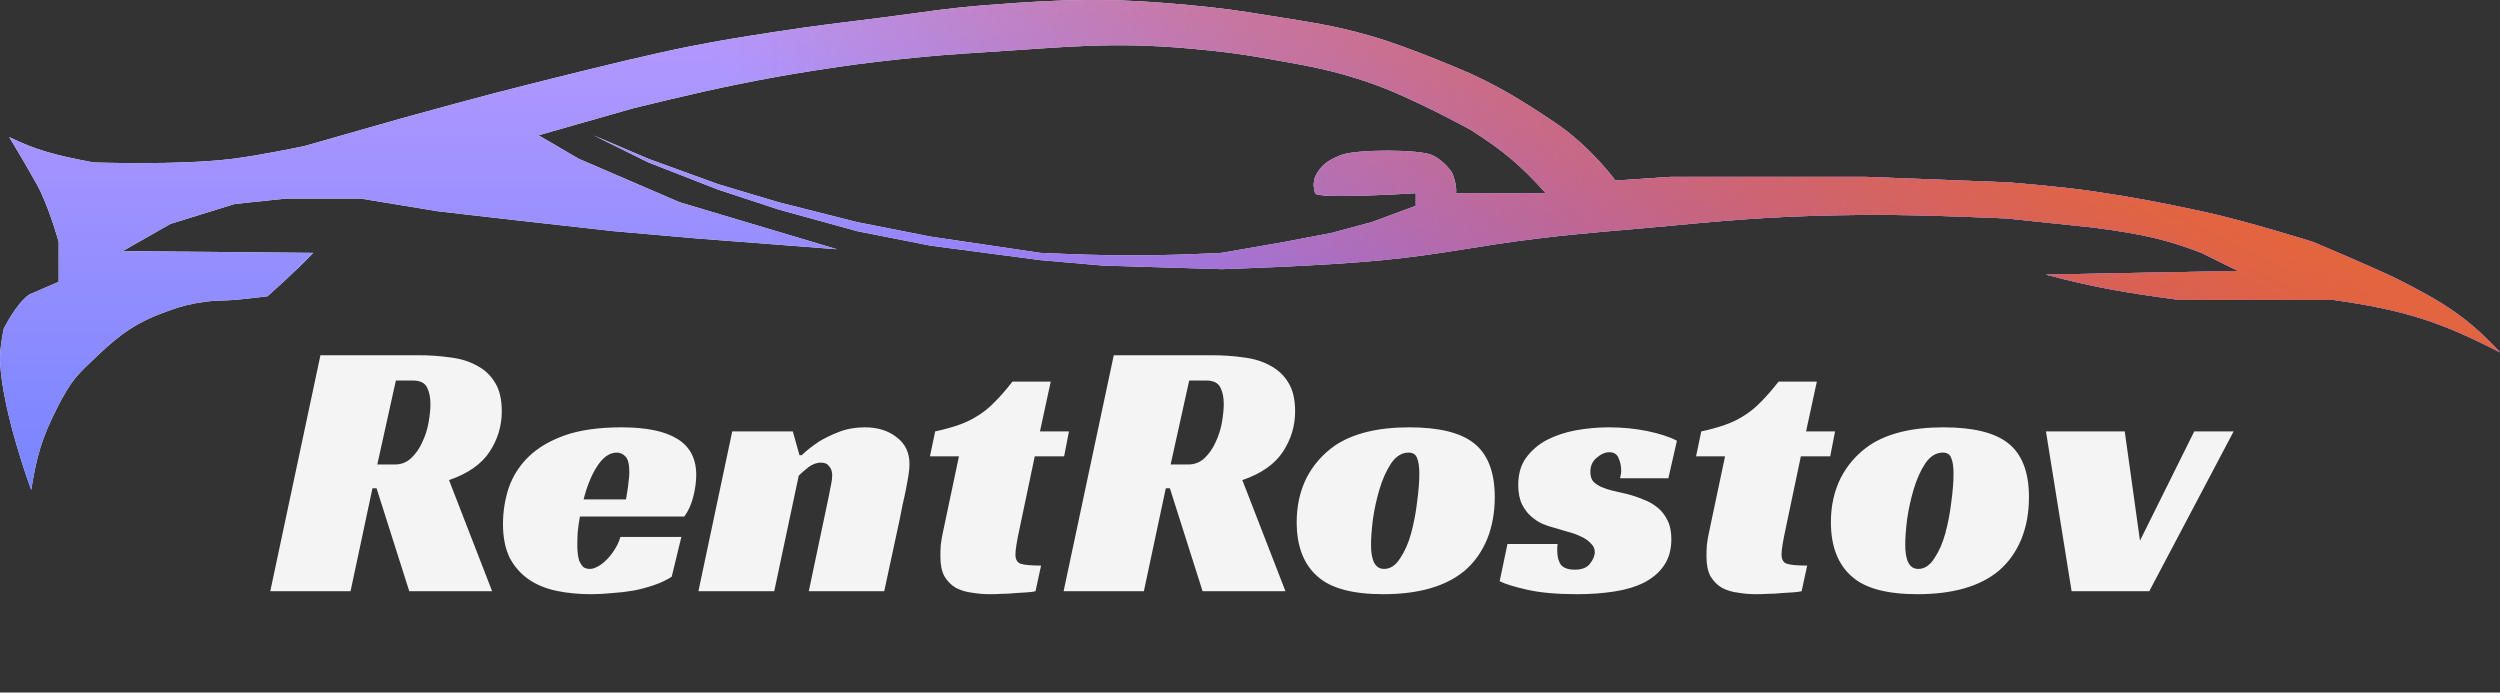
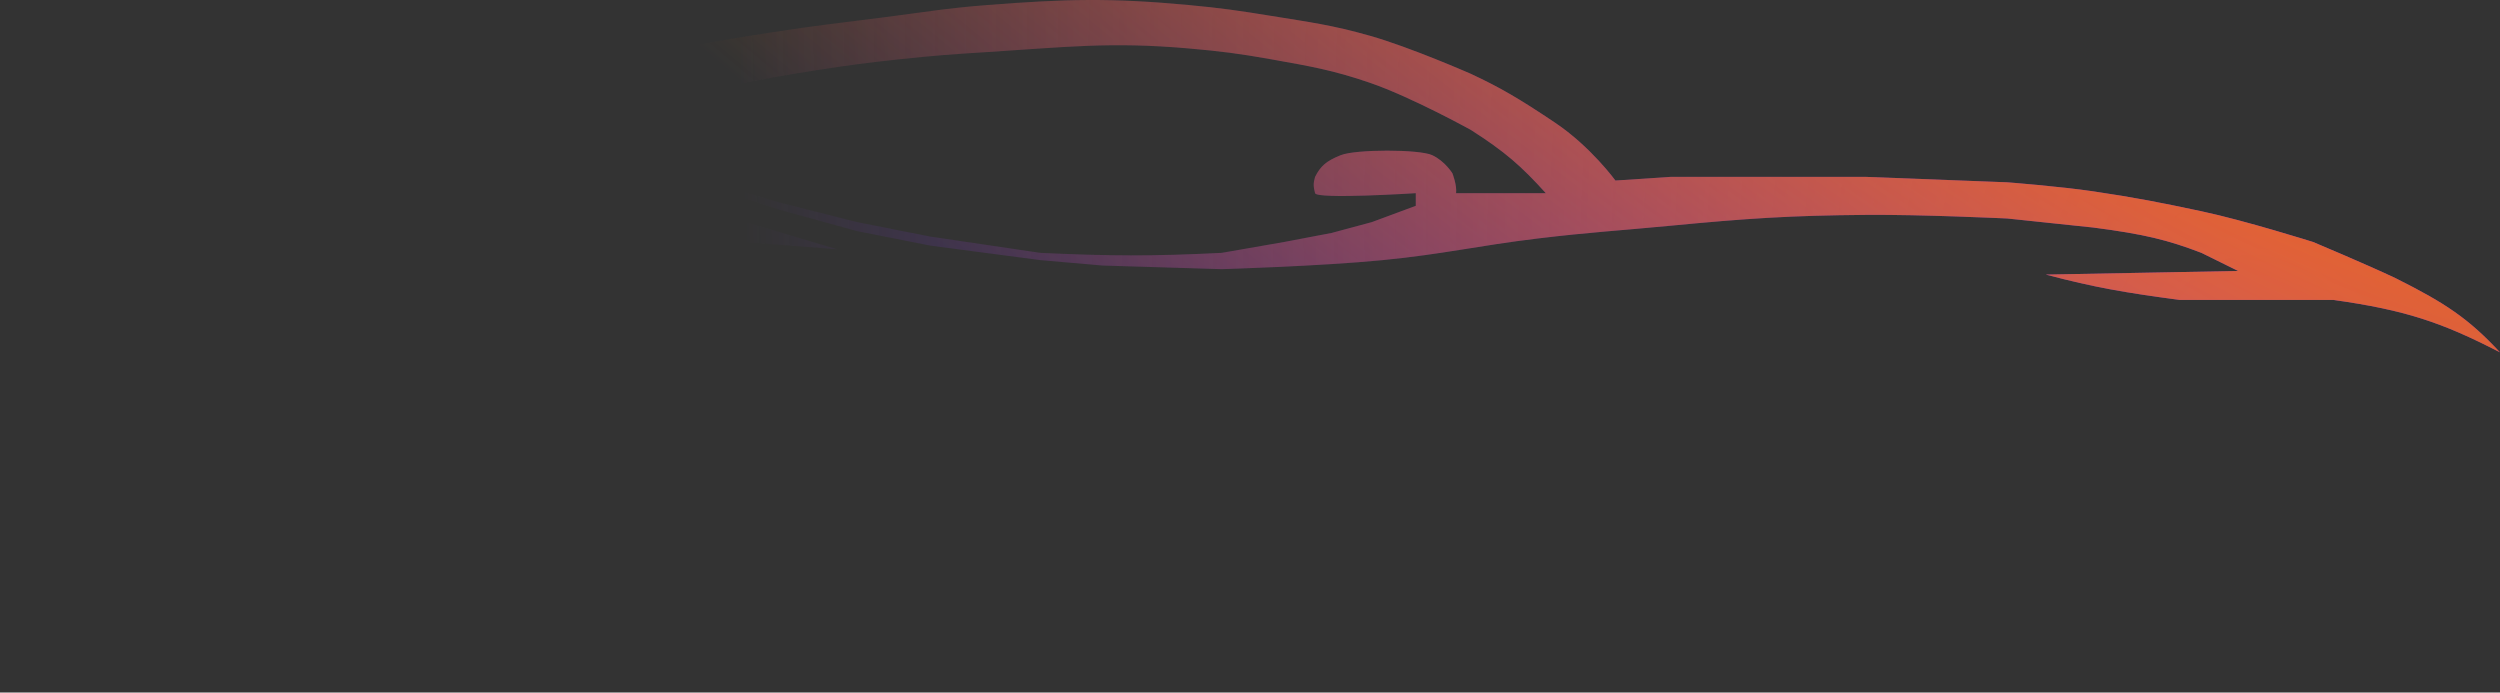
<svg xmlns="http://www.w3.org/2000/svg" width="148" height="41" viewBox="0 0 148 41" fill="none">
  <rect x="0" y="0" width="148" height="41" fill="#333333" stroke="none" />
-   <path d="M129.026 17.755C125.798 17.324 124.037 17.027 121.111 16.255L132.496 16.041L130.327 14.97C128.318 14.203 126.946 13.864 123.93 13.471L118.834 12.935C118.834 12.935 113.747 12.694 110.486 12.721C105.948 12.758 103.401 12.931 98.885 13.364C95.827 13.657 94.128 13.747 91.078 14.113C87.481 14.546 85.479 15.043 81.862 15.399C78.148 15.763 72.321 15.934 72.321 15.934L65.274 15.72L61.587 15.399L55.082 14.542L50.745 13.685L46.083 12.4L42.505 11.222L38.385 9.615L35.132 8.009L38.385 9.401L42.505 10.9L46.083 11.971L50.745 13.149L55.082 14.006L61.587 14.97C65.78 15.16 68.129 15.176 72.321 14.97L76.007 14.328L78.826 13.792L81.212 13.149L83.814 12.185V11.436C83.814 11.436 77.949 11.812 77.851 11.436C77.752 11.059 77.739 10.848 77.851 10.472C78.176 9.843 78.477 9.545 79.369 9.187C80.26 8.828 84.034 8.831 84.79 9.187C85.546 9.543 85.982 10.258 85.982 10.258C85.982 10.258 86.262 10.967 86.199 11.436H91.512C90.044 9.813 89.092 8.98 87.067 7.687C87.067 7.687 83.537 5.737 81.103 4.903C78.882 4.141 77.563 3.925 75.249 3.51C73.357 3.172 72.284 3.036 70.37 2.868C65.729 2.461 63.092 2.791 58.443 3.082C56.408 3.21 55.266 3.292 53.239 3.51C51.328 3.716 50.259 3.857 48.36 4.153C46.489 4.444 45.445 4.636 43.589 5.01C41.204 5.49 37.517 6.402 37.517 6.402L31.88 8.009L34.265 9.401L40.228 11.971L49.552 14.756L41.204 14.113L36.325 13.685L30.578 13.042L25.916 12.507L21.363 11.757H16.917L13.881 12.078L10.087 13.257L7.268 14.863L18.544 14.97C17.561 16.019 15.833 17.54 15.833 17.54C15.833 17.54 14.646 17.69 13.881 17.755C13.205 17.812 12.819 17.767 12.147 17.862C11.283 17.984 10.8 18.106 9.978 18.397C8.132 19.052 7.162 19.73 5.75 21.075C4.64 22.131 4.254 22.419 3.364 24.181C2.475 25.942 2.169 27.008 1.847 29C1.847 29 0.146 24.446 0.003 21.396C-0.032 20.644 0.22 19.468 0.22 19.468C0.22 19.468 0.942 17.98 1.738 17.433L3.473 16.684V14.328C3.473 14.328 2.893 12.194 2.172 10.9C1.451 9.606 0.545 8.116 0.545 8.116C2.092 8.869 3.218 9.183 5.533 9.615C5.533 9.615 10.579 9.8 13.773 9.401C15.438 9.193 18.002 8.651 18.002 8.651L23.64 7.045C23.64 7.045 27.004 6.112 29.169 5.545C31.492 4.938 35.132 4.046 35.132 4.046C35.132 4.046 38.555 3.199 40.77 2.761C42.709 2.377 43.805 2.207 45.758 1.904C48.248 1.518 49.654 1.364 52.155 1.047C54.608 0.737 55.977 0.489 58.443 0.298C63.086 -0.063 65.733 -0.134 70.37 0.298C72.283 0.475 73.352 0.631 75.249 0.94C77.551 1.315 78.861 1.481 81.103 2.118C83.499 2.799 87.067 4.367 87.067 4.367C88.825 5.187 89.928 5.833 92.054 7.259C94.18 8.684 95.632 10.686 95.632 10.686L98.885 10.472H110.486L118.834 10.793C118.834 10.793 121.941 11.033 123.93 11.329C126.429 11.7 127.843 11.978 130.327 12.507C132.927 13.06 136.941 14.328 136.941 14.328C136.941 14.328 140.15 15.674 141.82 16.469C144.749 17.932 146.155 18.867 148 20.86C144.529 19.07 142.389 18.356 138.134 17.755H129.026Z" fill="#F4F4F4" />
-   <path d="M129.026 17.755C125.798 17.324 124.037 17.027 121.111 16.255L132.496 16.041L130.327 14.97C128.318 14.203 126.946 13.864 123.93 13.471L118.834 12.935C118.834 12.935 113.747 12.694 110.486 12.721C105.948 12.758 103.401 12.931 98.885 13.364C95.827 13.657 94.128 13.747 91.078 14.113C87.481 14.546 85.479 15.043 81.862 15.399C78.148 15.763 72.321 15.934 72.321 15.934L65.274 15.72L61.587 15.399L55.082 14.542L50.745 13.685L46.083 12.4L42.505 11.222L38.385 9.615L35.132 8.009L38.385 9.401L42.505 10.9L46.083 11.971L50.745 13.149L55.082 14.006L61.587 14.97C65.78 15.16 68.129 15.176 72.321 14.97L76.007 14.328L78.826 13.792L81.212 13.149L83.814 12.185V11.436C83.814 11.436 77.949 11.812 77.851 11.436C77.752 11.059 77.739 10.848 77.851 10.472C78.176 9.843 78.477 9.545 79.369 9.187C80.26 8.828 84.034 8.831 84.79 9.187C85.546 9.543 85.982 10.258 85.982 10.258C85.982 10.258 86.262 10.967 86.199 11.436H91.512C90.044 9.813 89.092 8.98 87.067 7.687C87.067 7.687 83.537 5.737 81.103 4.903C78.882 4.141 77.563 3.925 75.249 3.51C73.357 3.172 72.284 3.036 70.37 2.868C65.729 2.461 63.092 2.791 58.443 3.082C56.408 3.21 55.266 3.292 53.239 3.51C51.328 3.716 50.259 3.857 48.36 4.153C46.489 4.444 45.445 4.636 43.589 5.01C41.204 5.49 37.517 6.402 37.517 6.402L31.88 8.009L34.265 9.401L40.228 11.971L49.552 14.756L41.204 14.113L36.325 13.685L30.578 13.042L25.916 12.507L21.363 11.757H16.917L13.881 12.078L10.087 13.257L7.268 14.863L18.544 14.97C17.561 16.019 15.833 17.54 15.833 17.54C15.833 17.54 14.646 17.69 13.881 17.755C13.205 17.812 12.819 17.767 12.147 17.862C11.283 17.984 10.8 18.106 9.978 18.397C8.132 19.052 7.162 19.73 5.75 21.075C4.64 22.131 4.254 22.419 3.364 24.181C2.475 25.942 2.169 27.008 1.847 29C1.847 29 0.146 24.446 0.003 21.396C-0.032 20.644 0.22 19.468 0.22 19.468C0.22 19.468 0.942 17.98 1.738 17.433L3.473 16.684V14.328C3.473 14.328 2.893 12.194 2.172 10.9C1.451 9.606 0.545 8.116 0.545 8.116C2.092 8.869 3.218 9.183 5.533 9.615C5.533 9.615 10.579 9.8 13.773 9.401C15.438 9.193 18.002 8.651 18.002 8.651L23.64 7.045C23.64 7.045 27.004 6.112 29.169 5.545C31.492 4.938 35.132 4.046 35.132 4.046C35.132 4.046 38.555 3.199 40.77 2.761C42.709 2.377 43.805 2.207 45.758 1.904C48.248 1.518 49.654 1.364 52.155 1.047C54.608 0.737 55.977 0.489 58.443 0.298C63.086 -0.063 65.733 -0.134 70.37 0.298C72.283 0.475 73.352 0.631 75.249 0.94C77.551 1.315 78.861 1.481 81.103 2.118C83.499 2.799 87.067 4.367 87.067 4.367C88.825 5.187 89.928 5.833 92.054 7.259C94.18 8.684 95.632 10.686 95.632 10.686L98.885 10.472H110.486L118.834 10.793C118.834 10.793 121.941 11.033 123.93 11.329C126.429 11.7 127.843 11.978 130.327 12.507C132.927 13.06 136.941 14.328 136.941 14.328C136.941 14.328 140.15 15.674 141.82 16.469C144.749 17.932 146.155 18.867 148 20.86C144.529 19.07 142.389 18.356 138.134 17.755H129.026Z" fill="url(#paint0_linear_425_36)" />
  <path d="M129.026 17.755C125.798 17.324 124.037 17.027 121.111 16.255L132.496 16.041L130.327 14.97C128.318 14.203 126.946 13.864 123.93 13.471L118.834 12.935C118.834 12.935 113.747 12.694 110.486 12.721C105.948 12.758 103.401 12.931 98.885 13.364C95.827 13.657 94.128 13.747 91.078 14.113C87.481 14.546 85.479 15.043 81.862 15.399C78.148 15.763 72.321 15.934 72.321 15.934L65.274 15.72L61.587 15.399L55.082 14.542L50.745 13.685L46.083 12.4L42.505 11.222L38.385 9.615L35.132 8.009L38.385 9.401L42.505 10.9L46.083 11.971L50.745 13.149L55.082 14.006L61.587 14.97C65.78 15.16 68.129 15.176 72.321 14.97L76.007 14.328L78.826 13.792L81.212 13.149L83.814 12.185V11.436C83.814 11.436 77.949 11.812 77.851 11.436C77.752 11.059 77.739 10.848 77.851 10.472C78.176 9.843 78.477 9.545 79.369 9.187C80.26 8.828 84.034 8.831 84.79 9.187C85.546 9.543 85.982 10.258 85.982 10.258C85.982 10.258 86.262 10.967 86.199 11.436H91.512C90.044 9.813 89.092 8.98 87.067 7.687C87.067 7.687 83.537 5.737 81.103 4.903C78.882 4.141 77.563 3.925 75.249 3.51C73.357 3.172 72.284 3.036 70.37 2.868C65.729 2.461 63.092 2.791 58.443 3.082C56.408 3.21 55.266 3.292 53.239 3.51C51.328 3.716 50.259 3.857 48.36 4.153C46.489 4.444 45.445 4.636 43.589 5.01C41.204 5.49 37.517 6.402 37.517 6.402L31.88 8.009L34.265 9.401L40.228 11.971L49.552 14.756L41.204 14.113L36.325 13.685L30.578 13.042L25.916 12.507L21.363 11.757H16.917L13.881 12.078L10.087 13.257L7.268 14.863L18.544 14.97C17.561 16.019 15.833 17.54 15.833 17.54C15.833 17.54 14.646 17.69 13.881 17.755C13.205 17.812 12.819 17.767 12.147 17.862C11.283 17.984 10.8 18.106 9.978 18.397C8.132 19.052 7.162 19.73 5.75 21.075C4.64 22.131 4.254 22.419 3.364 24.181C2.475 25.942 2.169 27.008 1.847 29C1.847 29 0.146 24.446 0.003 21.396C-0.032 20.644 0.22 19.468 0.22 19.468C0.22 19.468 0.942 17.98 1.738 17.433L3.473 16.684V14.328C3.473 14.328 2.893 12.194 2.172 10.9C1.451 9.606 0.545 8.116 0.545 8.116C2.092 8.869 3.218 9.183 5.533 9.615C5.533 9.615 10.579 9.8 13.773 9.401C15.438 9.193 18.002 8.651 18.002 8.651L23.64 7.045C23.64 7.045 27.004 6.112 29.169 5.545C31.492 4.938 35.132 4.046 35.132 4.046C35.132 4.046 38.555 3.199 40.77 2.761C42.709 2.377 43.805 2.207 45.758 1.904C48.248 1.518 49.654 1.364 52.155 1.047C54.608 0.737 55.977 0.489 58.443 0.298C63.086 -0.063 65.733 -0.134 70.37 0.298C72.283 0.475 73.352 0.631 75.249 0.94C77.551 1.315 78.861 1.481 81.103 2.118C83.499 2.799 87.067 4.367 87.067 4.367C88.825 5.187 89.928 5.833 92.054 7.259C94.18 8.684 95.632 10.686 95.632 10.686L98.885 10.472H110.486L118.834 10.793C118.834 10.793 121.941 11.033 123.93 11.329C126.429 11.7 127.843 11.978 130.327 12.507C132.927 13.06 136.941 14.328 136.941 14.328C136.941 14.328 140.15 15.674 141.82 16.469C144.749 17.932 146.155 18.867 148 20.86C144.529 19.07 142.389 18.356 138.134 17.755H129.026Z" fill="url(#paint1_radial_425_36)" />
  <path d="M129.026 17.755C125.798 17.324 124.037 17.027 121.111 16.255L132.496 16.041L130.327 14.97C128.318 14.203 126.946 13.864 123.93 13.471L118.834 12.935C118.834 12.935 113.747 12.694 110.486 12.721C105.948 12.758 103.401 12.931 98.885 13.364C95.827 13.657 94.128 13.747 91.078 14.113C87.481 14.546 85.479 15.043 81.862 15.399C78.148 15.763 72.321 15.934 72.321 15.934L65.274 15.72L61.587 15.399L55.082 14.542L50.745 13.685L46.083 12.4L42.505 11.222L38.385 9.615L35.132 8.009L38.385 9.401L42.505 10.9L46.083 11.971L50.745 13.149L55.082 14.006L61.587 14.97C65.78 15.16 68.129 15.176 72.321 14.97L76.007 14.328L78.826 13.792L81.212 13.149L83.814 12.185V11.436C83.814 11.436 77.949 11.812 77.851 11.436C77.752 11.059 77.739 10.848 77.851 10.472C78.176 9.843 78.477 9.545 79.369 9.187C80.26 8.828 84.034 8.831 84.79 9.187C85.546 9.543 85.982 10.258 85.982 10.258C85.982 10.258 86.262 10.967 86.199 11.436H91.512C90.044 9.813 89.092 8.98 87.067 7.687C87.067 7.687 83.537 5.737 81.103 4.903C78.882 4.141 77.563 3.925 75.249 3.51C73.357 3.172 72.284 3.036 70.37 2.868C65.729 2.461 63.092 2.791 58.443 3.082C56.408 3.21 55.266 3.292 53.239 3.51C51.328 3.716 50.259 3.857 48.36 4.153C46.489 4.444 45.445 4.636 43.589 5.01C41.204 5.49 37.517 6.402 37.517 6.402L31.88 8.009L34.265 9.401L40.228 11.971L49.552 14.756L41.204 14.113L36.325 13.685L30.578 13.042L25.916 12.507L21.363 11.757H16.917L13.881 12.078L10.087 13.257L7.268 14.863L18.544 14.97C17.561 16.019 15.833 17.54 15.833 17.54C15.833 17.54 14.646 17.69 13.881 17.755C13.205 17.812 12.819 17.767 12.147 17.862C11.283 17.984 10.8 18.106 9.978 18.397C8.132 19.052 7.162 19.73 5.75 21.075C4.64 22.131 4.254 22.419 3.364 24.181C2.475 25.942 2.169 27.008 1.847 29C1.847 29 0.146 24.446 0.003 21.396C-0.032 20.644 0.22 19.468 0.22 19.468C0.22 19.468 0.942 17.98 1.738 17.433L3.473 16.684V14.328C3.473 14.328 2.893 12.194 2.172 10.9C1.451 9.606 0.545 8.116 0.545 8.116C2.092 8.869 3.218 9.183 5.533 9.615C5.533 9.615 10.579 9.8 13.773 9.401C15.438 9.193 18.002 8.651 18.002 8.651L23.64 7.045C23.64 7.045 27.004 6.112 29.169 5.545C31.492 4.938 35.132 4.046 35.132 4.046C35.132 4.046 38.555 3.199 40.77 2.761C42.709 2.377 43.805 2.207 45.758 1.904C48.248 1.518 49.654 1.364 52.155 1.047C54.608 0.737 55.977 0.489 58.443 0.298C63.086 -0.063 65.733 -0.134 70.37 0.298C72.283 0.475 73.352 0.631 75.249 0.94C77.551 1.315 78.861 1.481 81.103 2.118C83.499 2.799 87.067 4.367 87.067 4.367C88.825 5.187 89.928 5.833 92.054 7.259C94.18 8.684 95.632 10.686 95.632 10.686L98.885 10.472H110.486L118.834 10.793C118.834 10.793 121.941 11.033 123.93 11.329C126.429 11.7 127.843 11.978 130.327 12.507C132.927 13.06 136.941 14.328 136.941 14.328C136.941 14.328 140.15 15.674 141.82 16.469C144.749 17.932 146.155 18.867 148 20.86C144.529 19.07 142.389 18.356 138.134 17.755H129.026Z" fill="url(#paint2_radial_425_36)" />
-   <path d="M29.706 24.352C29.706 25.217 29.464 26.017 28.98 26.75C28.496 27.483 27.697 28.041 26.582 28.422L29.134 35H24.228L22.292 28.906H22.05L20.752 35H16L18.97 21.03H24.756C25.431 21.03 26.069 21.074 26.67 21.162C27.271 21.235 27.792 21.397 28.232 21.646C28.687 21.881 29.046 22.218 29.31 22.658C29.574 23.083 29.706 23.648 29.706 24.352ZM23.37 27.498C23.751 27.498 24.074 27.373 24.338 27.124C24.617 26.86 24.837 26.545 24.998 26.178C25.174 25.811 25.299 25.423 25.372 25.012C25.445 24.587 25.482 24.22 25.482 23.912C25.482 23.531 25.416 23.208 25.284 22.944C25.152 22.665 24.866 22.526 24.426 22.526H23.436L22.336 27.498H23.37ZM34.331 30.578C34.273 30.901 34.228 31.209 34.199 31.502C34.184 31.795 34.177 32.059 34.177 32.294C34.177 32.426 34.184 32.573 34.199 32.734C34.214 32.895 34.243 33.049 34.287 33.196C34.346 33.328 34.419 33.445 34.507 33.548C34.61 33.636 34.749 33.68 34.925 33.68C35.057 33.68 35.204 33.636 35.365 33.548C35.541 33.46 35.71 33.335 35.871 33.174C36.047 33.013 36.209 32.815 36.355 32.58C36.517 32.345 36.641 32.081 36.729 31.788H40.337L39.765 34.142C39.472 34.333 39.135 34.494 38.753 34.626C38.372 34.758 37.968 34.868 37.543 34.956C37.118 35.029 36.685 35.081 36.245 35.11C35.805 35.154 35.387 35.176 34.991 35.176C34.258 35.176 33.576 35.11 32.945 34.978C32.315 34.846 31.765 34.619 31.295 34.296C30.826 33.973 30.452 33.548 30.173 33.02C29.909 32.477 29.777 31.81 29.777 31.018C29.777 30.299 29.887 29.595 30.107 28.906C30.342 28.217 30.723 27.608 31.251 27.08C31.794 26.537 32.513 26.105 33.407 25.782C34.316 25.459 35.446 25.298 36.795 25.298C38.262 25.298 39.362 25.525 40.095 25.98C40.843 26.435 41.217 27.146 41.217 28.114C41.217 28.51 41.158 28.943 41.041 29.412C40.924 29.867 40.748 30.255 40.513 30.578H34.331ZM37.257 27.96C37.257 27.505 37.184 27.197 37.037 27.036C36.891 26.875 36.715 26.794 36.509 26.794C36.275 26.794 36.054 26.875 35.849 27.036C35.658 27.183 35.483 27.388 35.321 27.652C35.16 27.901 35.013 28.195 34.881 28.532C34.749 28.855 34.639 29.199 34.551 29.566H37.059C37.089 29.39 37.118 29.207 37.147 29.016C37.176 28.855 37.199 28.679 37.213 28.488C37.242 28.297 37.257 28.121 37.257 27.96ZM47.462 26.948C47.77 26.655 48.115 26.383 48.496 26.134C48.834 25.929 49.23 25.738 49.684 25.562C50.139 25.386 50.645 25.298 51.202 25.298C51.965 25.298 52.596 25.496 53.094 25.892C53.593 26.273 53.842 26.801 53.842 27.476C53.842 27.667 53.82 27.901 53.776 28.18C53.732 28.444 53.681 28.723 53.622 29.016C53.564 29.309 53.498 29.61 53.424 29.918C53.366 30.211 53.314 30.475 53.27 30.71L52.346 35H47.88L49.09 29.258C49.12 29.067 49.156 28.877 49.2 28.686C49.244 28.481 49.266 28.297 49.266 28.136C49.266 27.916 49.208 27.74 49.09 27.608C48.988 27.461 48.826 27.388 48.606 27.388C48.342 27.388 48.086 27.483 47.836 27.674C47.602 27.865 47.418 28.026 47.286 28.158L45.834 35H41.346L43.348 25.54H46.934L47.33 26.948H47.462ZM55.362 25.54C55.904 25.423 56.381 25.291 56.792 25.144C57.202 24.997 57.576 24.814 57.914 24.594C58.266 24.374 58.596 24.103 58.904 23.78C59.226 23.457 59.571 23.061 59.938 22.592H62.204L61.566 25.54H63.282L62.996 27.014H61.258L60.356 31.304C60.282 31.641 60.224 31.942 60.18 32.206C60.136 32.47 60.114 32.675 60.114 32.822C60.114 33.115 60.216 33.299 60.422 33.372C60.642 33.445 61.045 33.482 61.632 33.482L61.302 35C61.199 35.029 61.038 35.051 60.818 35.066C60.612 35.081 60.378 35.095 60.114 35.11C59.864 35.139 59.6 35.154 59.322 35.154C59.058 35.169 58.823 35.176 58.618 35.176C58.251 35.176 57.892 35.147 57.54 35.088C57.188 35.044 56.872 34.949 56.594 34.802C56.315 34.641 56.088 34.413 55.912 34.12C55.75 33.827 55.67 33.431 55.67 32.932C55.67 32.756 55.677 32.536 55.692 32.272C55.721 32.008 55.772 31.715 55.846 31.392L56.77 27.014H55.054L55.362 25.54ZM76.671 24.352C76.671 25.217 76.429 26.017 75.945 26.75C75.461 27.483 74.662 28.041 73.547 28.422L76.099 35H71.193L69.257 28.906H69.015L67.717 35H62.965L65.935 21.03H71.721C72.395 21.03 73.034 21.074 73.635 21.162C74.236 21.235 74.757 21.397 75.197 21.646C75.651 21.881 76.011 22.218 76.275 22.658C76.539 23.083 76.671 23.648 76.671 24.352ZM70.335 27.498C70.716 27.498 71.039 27.373 71.303 27.124C71.582 26.86 71.802 26.545 71.963 26.178C72.139 25.811 72.263 25.423 72.337 25.012C72.41 24.587 72.447 24.22 72.447 23.912C72.447 23.531 72.381 23.208 72.249 22.944C72.117 22.665 71.831 22.526 71.391 22.526H70.401L69.301 27.498H70.335ZM83.43 25.298C85.175 25.298 86.444 25.606 87.236 26.222C88.072 26.867 88.49 27.938 88.49 29.434C88.49 30.358 88.336 31.194 88.028 31.942C87.72 32.675 87.287 33.284 86.73 33.768C85.615 34.707 84.002 35.176 81.89 35.176C80.086 35.176 78.795 34.831 78.018 34.142C77.182 33.423 76.764 32.345 76.764 30.908C76.764 29.955 76.955 29.089 77.336 28.312C77.732 27.535 78.297 26.889 79.03 26.376C80.101 25.657 81.567 25.298 83.43 25.298ZM81.934 33.68C82.301 33.68 82.616 33.475 82.88 33.064C83.159 32.653 83.379 32.155 83.54 31.568C83.701 30.967 83.819 30.351 83.892 29.72C83.98 29.075 84.024 28.517 84.024 28.048C84.024 27.637 83.98 27.329 83.892 27.124C83.819 26.904 83.65 26.794 83.386 26.794C82.99 26.794 82.645 27.007 82.352 27.432C82.073 27.857 81.846 28.363 81.67 28.95C81.494 29.537 81.362 30.138 81.274 30.754C81.201 31.37 81.164 31.869 81.164 32.25C81.164 33.203 81.421 33.68 81.934 33.68ZM95.908 28.312C95.923 28.239 95.938 28.165 95.952 28.092C95.967 28.019 95.974 27.938 95.974 27.85C95.974 27.586 95.923 27.344 95.82 27.124C95.732 26.889 95.549 26.772 95.27 26.772C95.021 26.772 94.772 26.882 94.522 27.102C94.273 27.307 94.148 27.586 94.148 27.938C94.148 28.173 94.207 28.363 94.324 28.51C94.456 28.642 94.625 28.752 94.83 28.84C95.036 28.928 95.263 29.001 95.512 29.06C95.776 29.119 96.033 29.177 96.282 29.236C96.634 29.324 96.964 29.434 97.272 29.566C97.595 29.683 97.881 29.845 98.13 30.05C98.38 30.255 98.578 30.512 98.724 30.82C98.871 31.113 98.944 31.48 98.944 31.92C98.944 32.536 98.798 33.057 98.504 33.482C98.226 33.893 97.83 34.23 97.316 34.494C96.818 34.743 96.224 34.919 95.534 35.022C94.86 35.125 94.134 35.176 93.356 35.176C92.168 35.176 91.186 35.088 90.408 34.912C89.631 34.736 89.088 34.567 88.78 34.406L89.242 32.206H92.212C92.198 32.279 92.19 32.353 92.19 32.426C92.19 32.485 92.19 32.551 92.19 32.624C92.19 32.961 92.264 33.233 92.41 33.438C92.572 33.629 92.843 33.724 93.224 33.724C93.65 33.724 93.95 33.607 94.126 33.372C94.317 33.123 94.412 32.895 94.412 32.69C94.412 32.485 94.332 32.309 94.17 32.162C94.024 32.001 93.833 31.869 93.598 31.766C93.364 31.649 93.1 31.553 92.806 31.48C92.528 31.392 92.256 31.311 91.992 31.238C91.802 31.194 91.582 31.121 91.332 31.018C91.098 30.915 90.87 30.769 90.65 30.578C90.43 30.387 90.247 30.145 90.1 29.852C89.954 29.544 89.88 29.163 89.88 28.708C89.88 28.063 90.034 27.527 90.342 27.102C90.665 26.662 91.076 26.31 91.574 26.046C92.088 25.782 92.66 25.591 93.29 25.474C93.936 25.357 94.581 25.298 95.226 25.298C96.033 25.298 96.796 25.371 97.514 25.518C98.233 25.665 98.82 25.855 99.274 26.09L98.768 28.312H95.908ZM100.715 25.54C101.258 25.423 101.734 25.291 102.145 25.144C102.556 24.997 102.93 24.814 103.267 24.594C103.619 24.374 103.949 24.103 104.257 23.78C104.58 23.457 104.924 23.061 105.291 22.592H107.557L106.919 25.54H108.635L108.349 27.014H106.611L105.709 31.304C105.636 31.641 105.577 31.942 105.533 32.206C105.489 32.47 105.467 32.675 105.467 32.822C105.467 33.115 105.57 33.299 105.775 33.372C105.995 33.445 106.398 33.482 106.985 33.482L106.655 35C106.552 35.029 106.391 35.051 106.171 35.066C105.966 35.081 105.731 35.095 105.467 35.11C105.218 35.139 104.954 35.154 104.675 35.154C104.411 35.169 104.176 35.176 103.971 35.176C103.604 35.176 103.245 35.147 102.893 35.088C102.541 35.044 102.226 34.949 101.947 34.802C101.668 34.641 101.441 34.413 101.265 34.12C101.104 33.827 101.023 33.431 101.023 32.932C101.023 32.756 101.03 32.536 101.045 32.272C101.074 32.008 101.126 31.715 101.199 31.392L102.123 27.014H100.407L100.715 25.54ZM115.055 25.298C116.8 25.298 118.069 25.606 118.861 26.222C119.697 26.867 120.115 27.938 120.115 29.434C120.115 30.358 119.961 31.194 119.653 31.942C119.345 32.675 118.912 33.284 118.355 33.768C117.24 34.707 115.627 35.176 113.515 35.176C111.711 35.176 110.42 34.831 109.643 34.142C108.807 33.423 108.389 32.345 108.389 30.908C108.389 29.955 108.58 29.089 108.961 28.312C109.357 27.535 109.922 26.889 110.655 26.376C111.726 25.657 113.192 25.298 115.055 25.298ZM113.559 33.68C113.926 33.68 114.241 33.475 114.505 33.064C114.784 32.653 115.004 32.155 115.165 31.568C115.326 30.967 115.444 30.351 115.517 29.72C115.605 29.075 115.649 28.517 115.649 28.048C115.649 27.637 115.605 27.329 115.517 27.124C115.444 26.904 115.275 26.794 115.011 26.794C114.615 26.794 114.27 27.007 113.977 27.432C113.698 27.857 113.471 28.363 113.295 28.95C113.119 29.537 112.987 30.138 112.899 30.754C112.826 31.37 112.789 31.869 112.789 32.25C112.789 33.203 113.046 33.68 113.559 33.68ZM121.121 25.54H125.785L126.687 32.008L129.899 25.54H132.231L127.237 35H122.639L121.121 25.54Z" fill="#F4F4F4" />
  <defs>
    <linearGradient id="paint0_linear_425_36" x1="74" y1="0" x2="74" y2="29" gradientUnits="userSpaceOnUse">
      <stop stop-color="#B799FF" />
      <stop offset="1" stop-color="#7785FF" />
    </linearGradient>
    <radialGradient id="paint1_radial_425_36" cx="0" cy="0" r="1" gradientUnits="userSpaceOnUse" gradientTransform="translate(135.79 40.842) rotate(171.845) scale(88.586 198.084)">
      <stop stop-color="#8B3AF3" />
      <stop offset="1" stop-color="#8B3AF3" stop-opacity="0" />
    </radialGradient>
    <radialGradient id="paint2_radial_425_36" cx="0" cy="0" r="1" gradientUnits="userSpaceOnUse" gradientTransform="translate(109.89 -17.883) rotate(127.435) scale(59.044 237.486)">
      <stop stop-color="#FF6E04" />
      <stop offset="1" stop-color="#FF6E04" stop-opacity="0" />
    </radialGradient>
  </defs>
</svg>